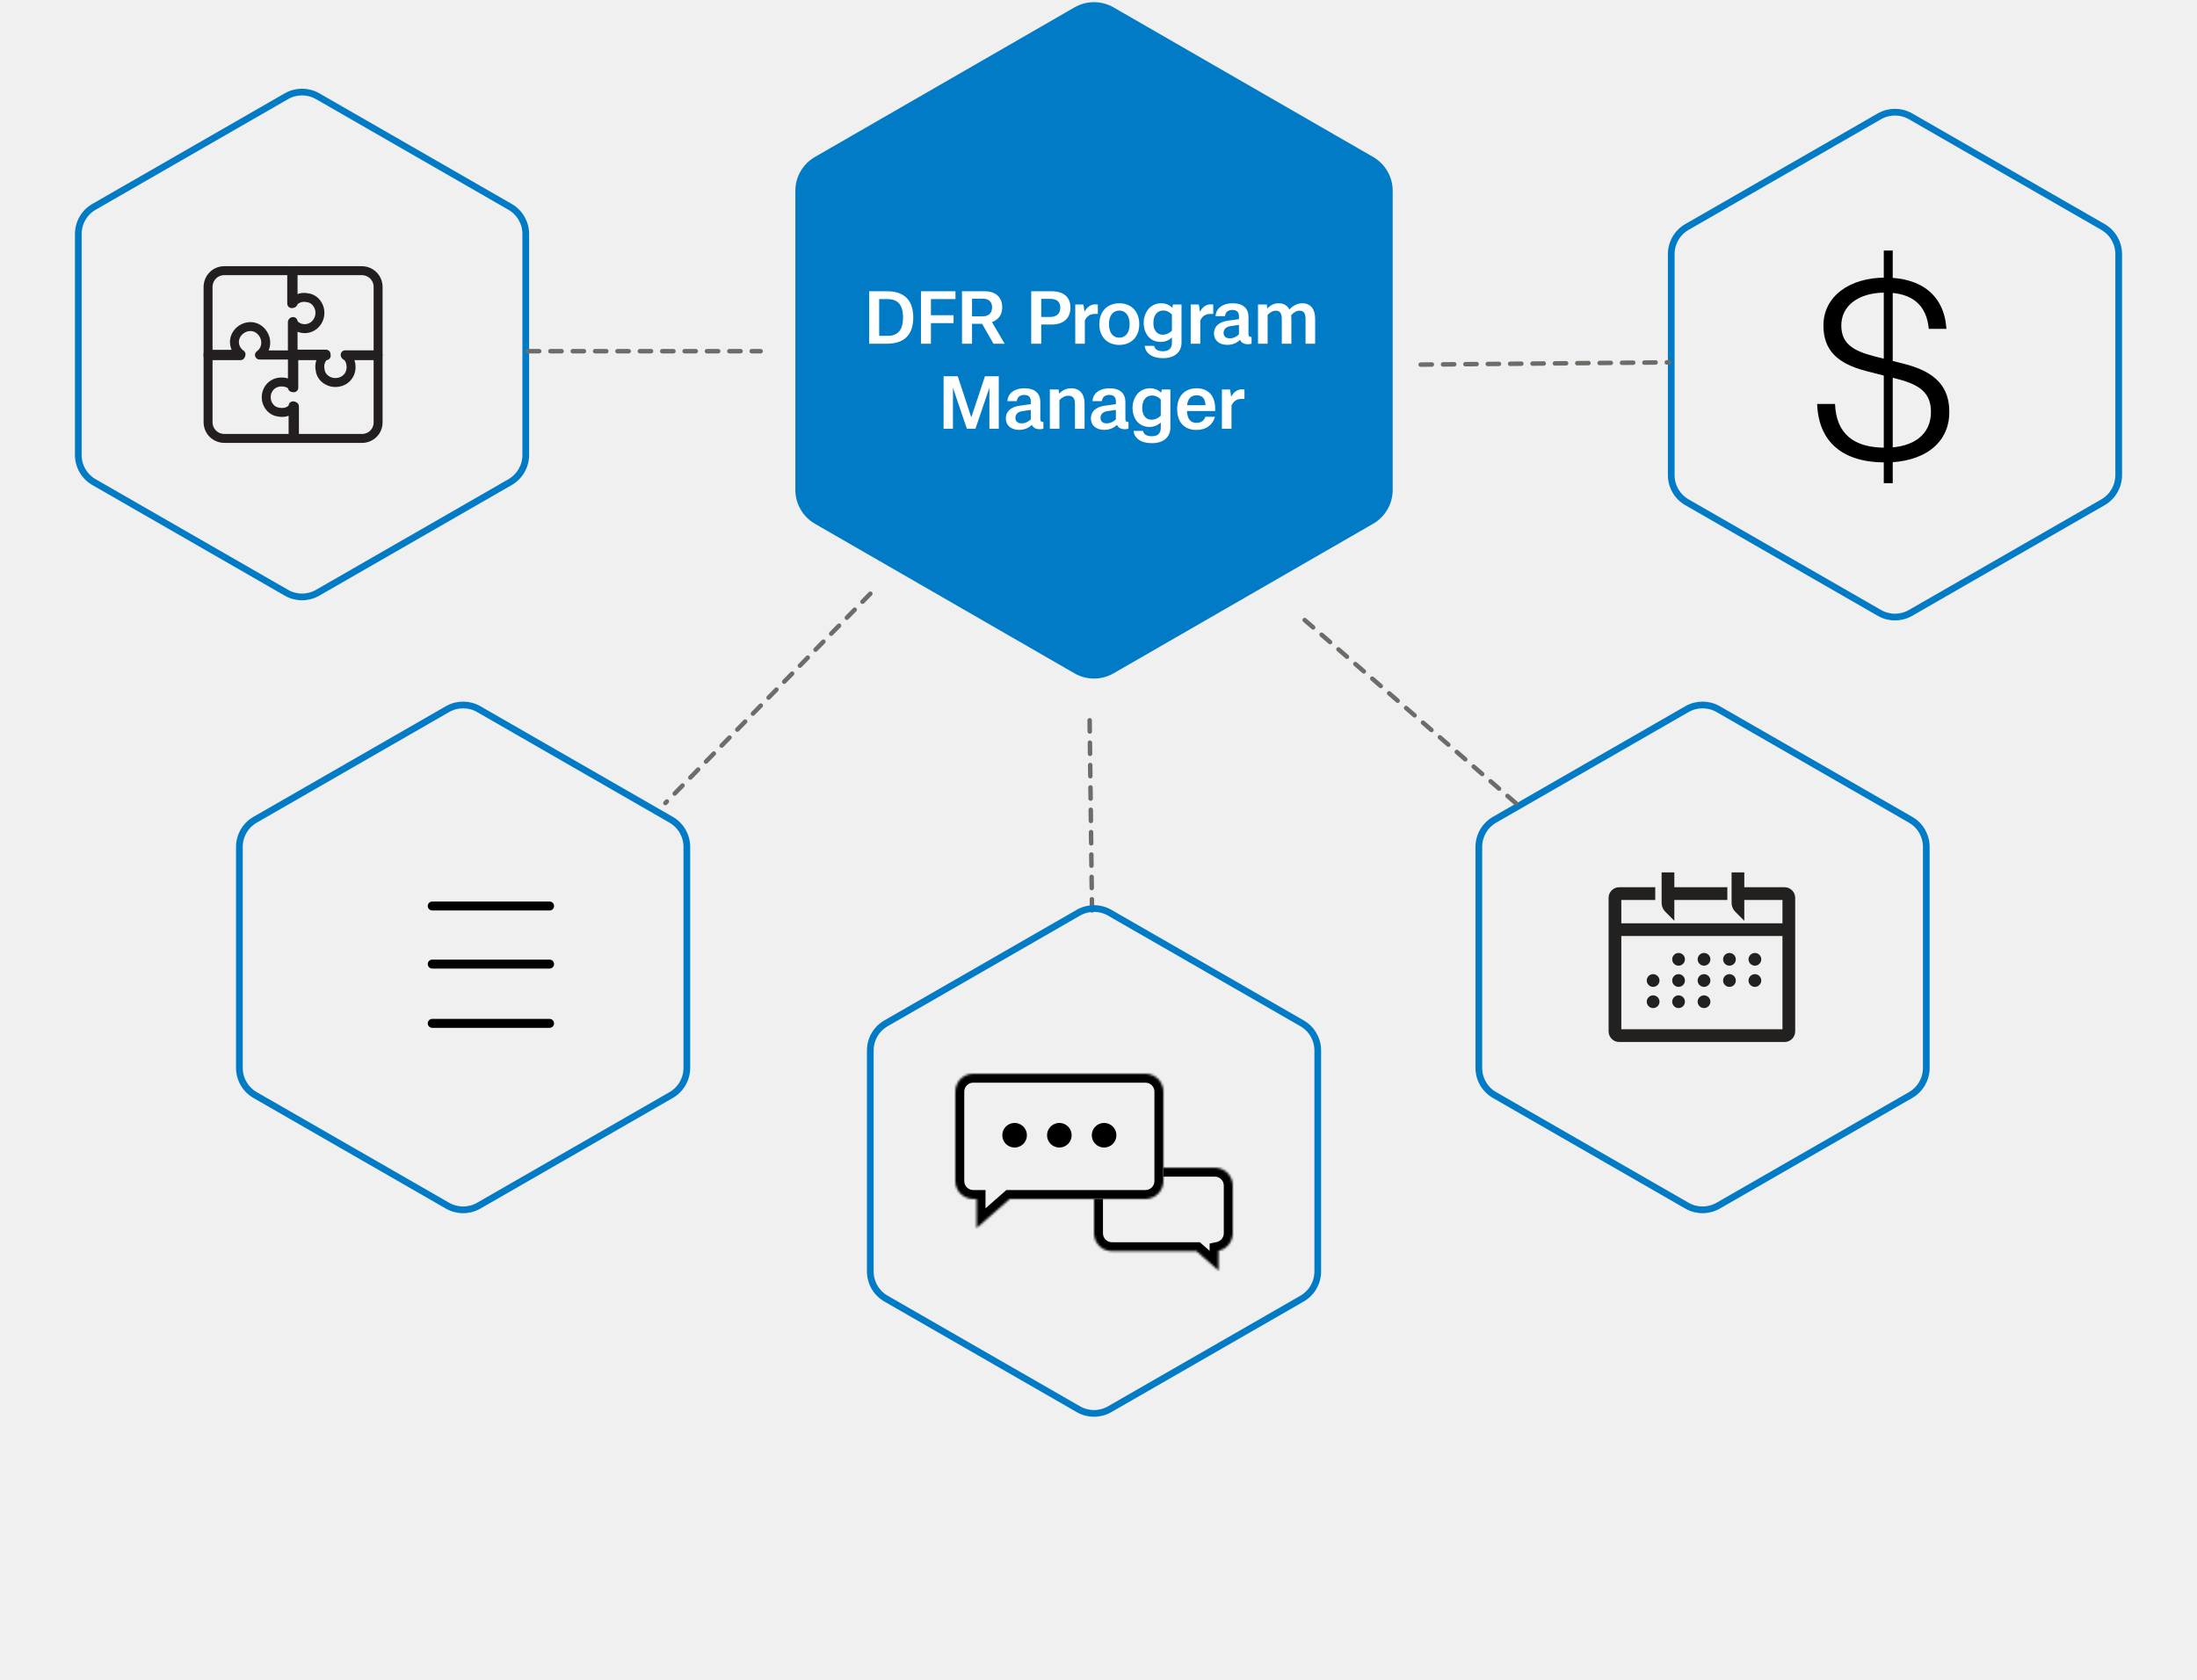
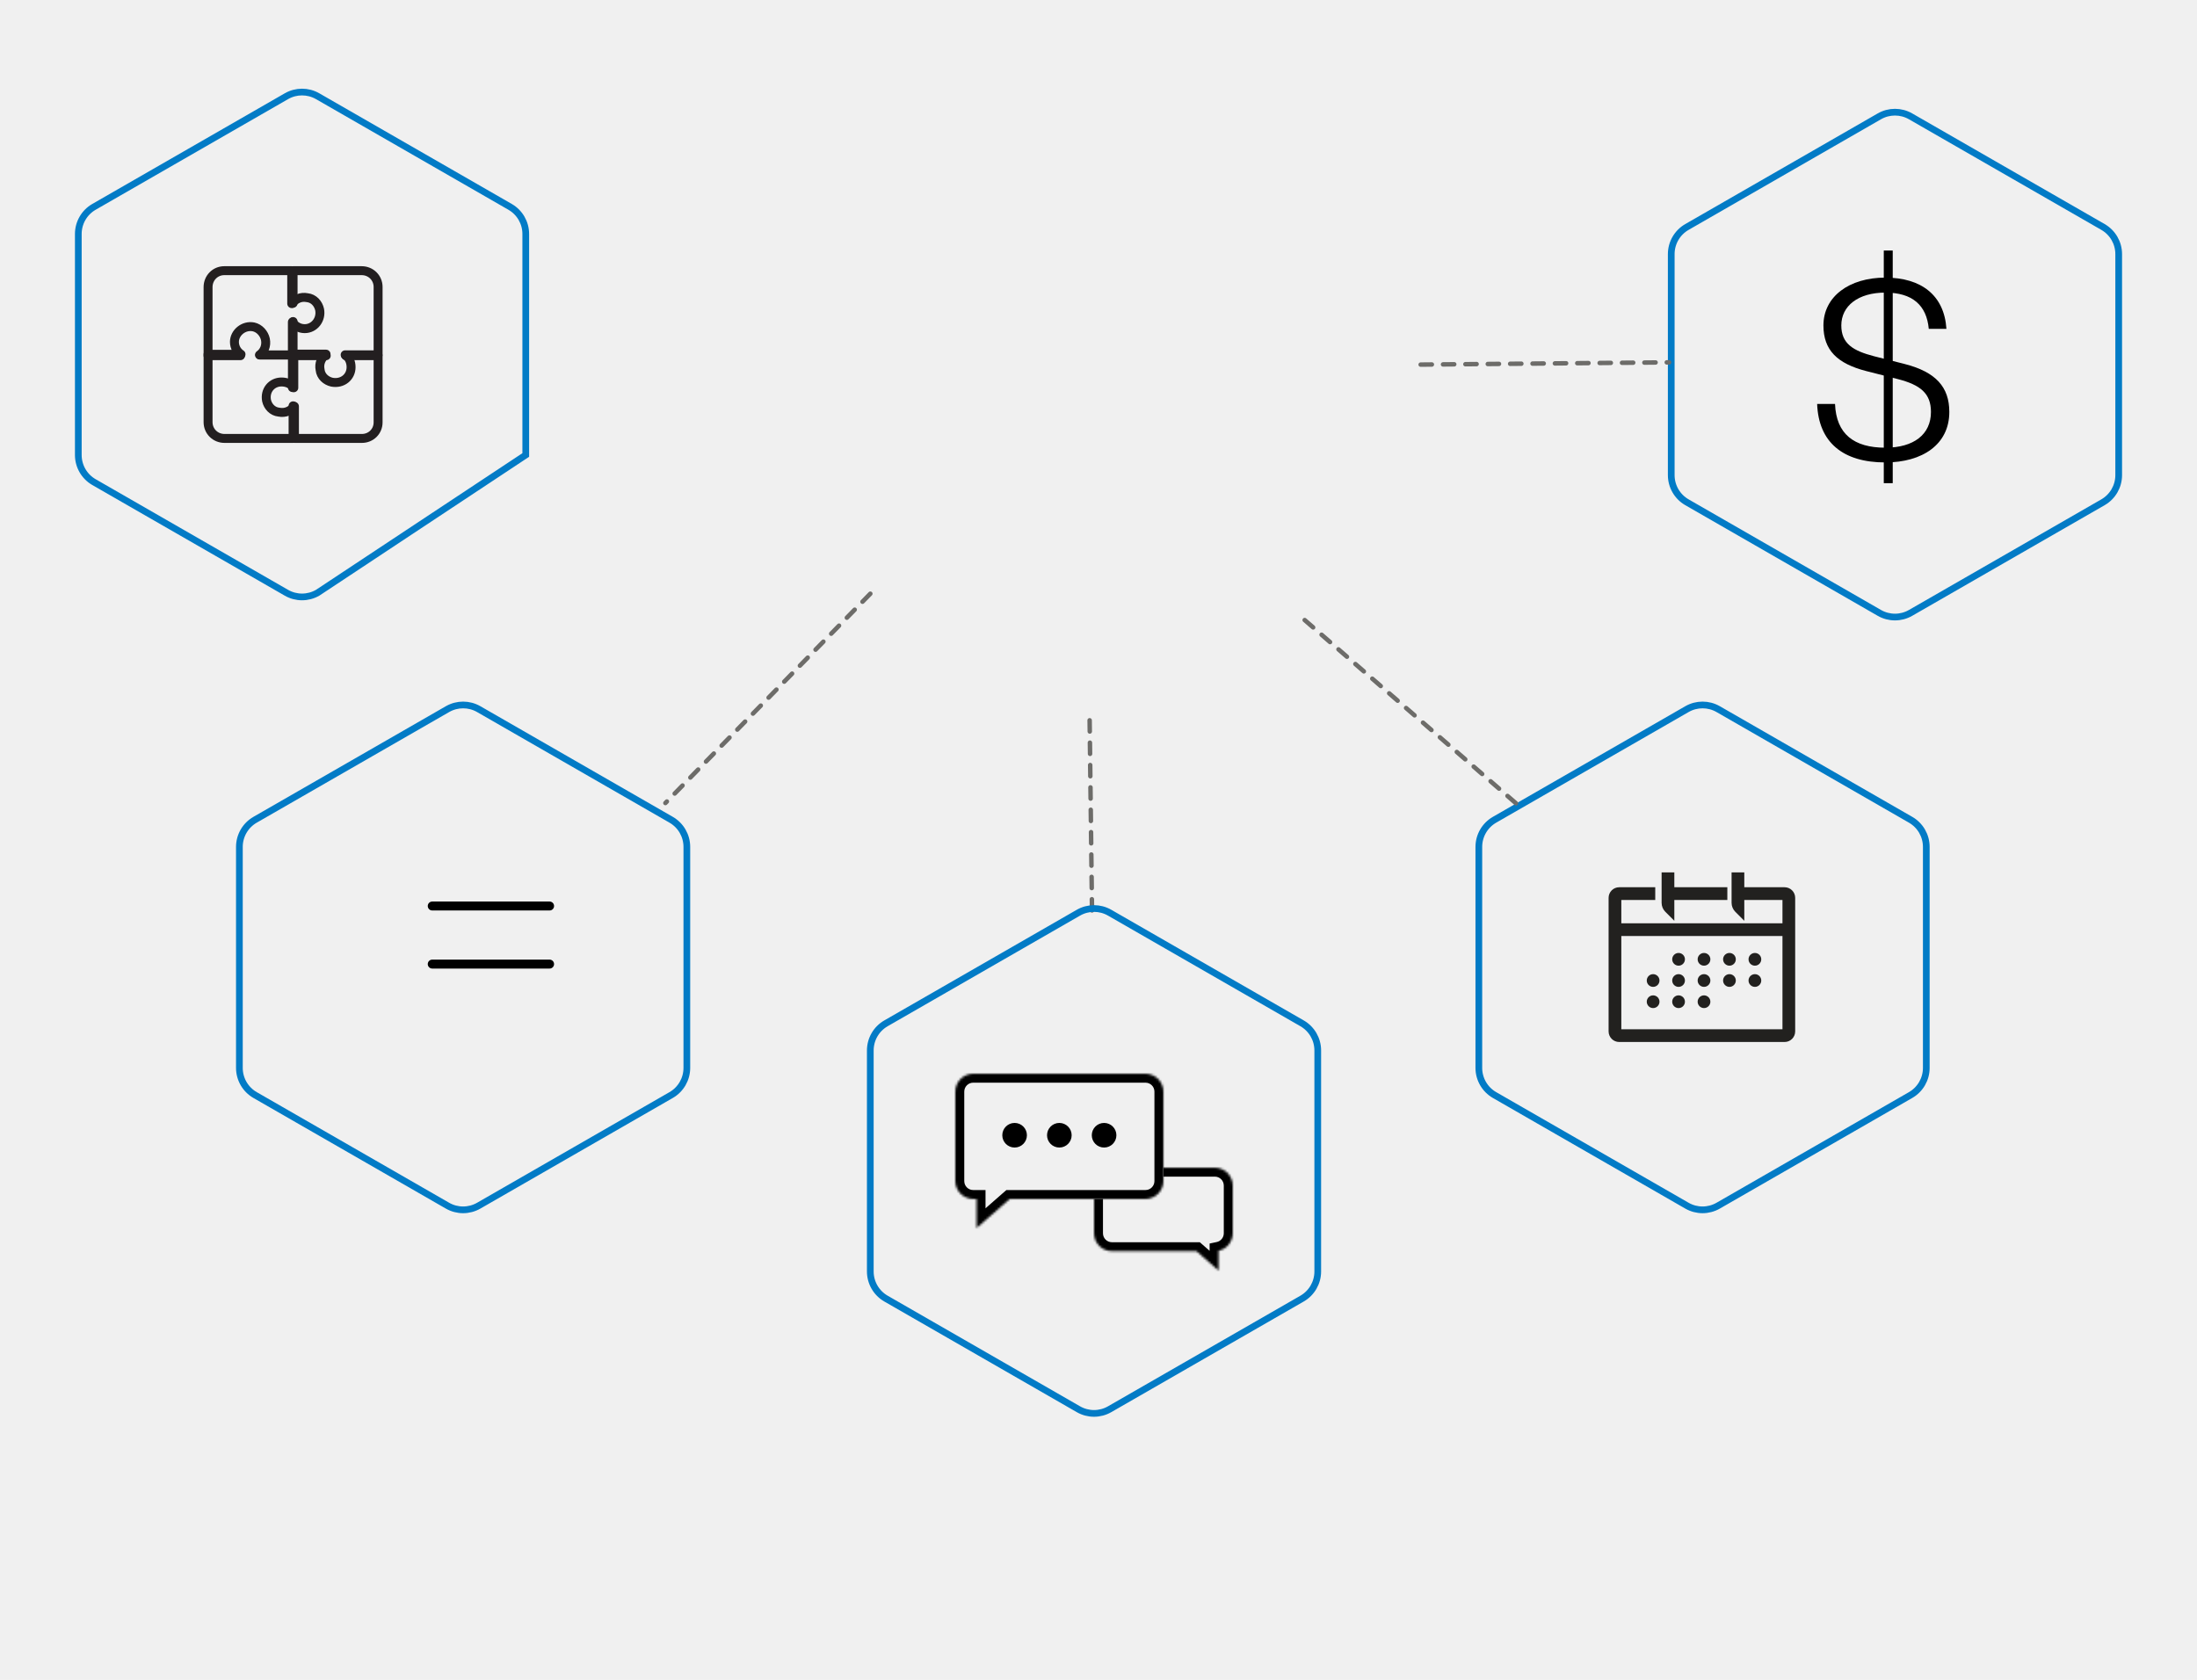
<svg xmlns="http://www.w3.org/2000/svg" fill="none" viewBox="0 0 982 751" height="751" width="982">
  <rect fill="#F0F0F0" height="751" width="982" />
  <path stroke-width="3" stroke="#027BC6" d="M853.979 366.463C858.322 368.96 861 373.589 861 378.599V477.401C861 482.411 858.322 487.04 853.979 489.537L767.979 538.987C763.658 541.472 758.342 541.472 754.021 538.987L668.021 489.537C663.678 487.04 661 482.411 661 477.401V378.599C661 373.589 663.678 368.96 668.021 366.463L754.021 317.013C758.342 314.528 763.658 314.528 767.979 317.013L853.979 366.463Z" />
-   <path stroke-width="3" stroke="#027BC6" d="M227.979 92.463C232.322 94.96 235 99.589 235 104.599V203.401C235 208.411 232.322 213.04 227.979 215.537L141.979 264.987C137.658 267.472 132.342 267.472 128.021 264.987L42.021 215.537C37.678 213.04 35 208.411 35 203.401V104.599C35 99.589 37.678 94.96 42.021 92.463L128.021 43.013C132.342 40.528 137.658 40.528 141.979 43.013L227.979 92.463Z" />
+   <path stroke-width="3" stroke="#027BC6" d="M227.979 92.463C232.322 94.96 235 99.589 235 104.599V203.401L141.979 264.987C137.658 267.472 132.342 267.472 128.021 264.987L42.021 215.537C37.678 213.04 35 208.411 35 203.401V104.599C35 99.589 37.678 94.96 42.021 92.463L128.021 43.013C132.342 40.528 137.658 40.528 141.979 43.013L227.979 92.463Z" />
  <path stroke-linejoin="round" stroke-linecap="round" stroke-miterlimit="10" stroke-width="4" stroke="#231F20" d="M145.811 159H131.318V173.341C130.158 171.62 128.129 170.76 125.81 170.76C121.462 170.76 118.274 174.488 119.144 179.078C119.723 181.659 121.752 183.953 124.651 184.24C127.55 184.814 129.868 183.667 131.608 181.659V196H161.753C165.812 196 169 192.845 169 188.829V159H154.507" />
  <path stroke-linejoin="round" stroke-linecap="round" stroke-miterlimit="10" stroke-width="4" stroke="#231F20" d="M131 135.578V121H161.636C165.76 121 169 124.207 169 128.289V158.61H154.271C156.039 159.777 156.922 161.817 156.922 164.15C156.922 168.523 153.093 171.73 148.38 170.856C145.729 170.273 143.372 168.232 143.078 165.316C142.488 162.401 143.667 160.068 145.729 158.319H131V143.741" />
  <path stroke-linejoin="round" stroke-linecap="round" stroke-miterlimit="10" stroke-width="4" stroke="#231F20" d="M116.189 158.705H130.682V143.977C131.842 145.744 133.871 146.922 136.19 146.922C140.538 146.922 143.726 142.798 142.856 138.38C142.277 135.729 140.248 133.372 137.349 133.078C134.45 132.488 132.132 133.667 130.392 135.729V121H100.247C96.189 121 93 124.24 93 128.364V159H107.493" />
  <path stroke-linejoin="round" stroke-linecap="round" stroke-miterlimit="10" stroke-width="4" stroke="#231F20" d="M130.705 173.255V158.674H115.977C118.039 157.216 119.217 154.592 118.628 151.676C118.039 149.051 115.977 146.718 113.326 146.135C108.907 145.26 104.783 148.76 104.783 152.842C104.783 155.175 105.961 157.216 107.729 158.383H93V188.71C93 192.792 96.24 196 100.364 196H131V181.42" />
  <path stroke-width="3" stroke="#027BC6" d="M299.979 366.463C304.322 368.96 307 373.589 307 378.599V477.401C307 482.411 304.322 487.04 299.979 489.537L213.979 538.987C209.658 541.472 204.342 541.472 200.021 538.987L114.021 489.537C109.678 487.04 107 482.411 107 477.401V378.599C107 373.589 109.678 368.96 114.021 366.463L200.021 317.013C204.342 314.528 209.658 314.528 213.979 317.013L299.979 366.463Z" />
  <mask fill="white" id="path-8-inside-1_507_2300">
-     <rect rx="1.81" height="19.357" width="19.357" y="394.12" x="167" />
-   </mask>
+     </mask>
  <rect mask="url(#path-8-inside-1_507_2300)" stroke-width="8" stroke="black" rx="1.81" height="19.357" width="19.357" y="394.12" x="167" />
  <mask fill="white" id="path-9-inside-2_507_2300">
    <rect rx="1.81" height="19.357" width="19.357" y="421.542" x="167" />
  </mask>
  <rect mask="url(#path-9-inside-2_507_2300)" stroke-width="8" stroke="black" rx="1.81" height="19.357" width="19.357" y="421.542" x="167" />
  <mask fill="white" id="path-10-inside-3_507_2300">
    <rect rx="1.81" height="19.357" width="19.357" y="448.964" x="167" />
  </mask>
  <rect mask="url(#path-10-inside-3_507_2300)" stroke-width="8" stroke="black" rx="1.81" height="19.357" width="19.357" y="448.964" x="167" />
  <line stroke-linecap="round" stroke-width="4" stroke="black" y2="405.024" x2="245.652" y1="405.024" x1="193.195" />
  <line stroke-linecap="round" stroke-width="4" stroke="black" y2="430.987" x2="245.652" y1="430.987" x1="193.195" />
-   <line stroke-linecap="round" stroke-width="4" stroke="black" y2="457.487" x2="245.652" y1="457.487" x1="193.195" />
  <path fill="#22211F" d="M779.654 396.634H797.661C800.278 396.634 802.4 398.756 802.4 401.373V461.08C802.4 463.697 800.278 465.818 797.661 465.818H723.739C721.122 465.818 719 463.697 719 461.08V401.373C719 398.756 721.122 396.634 723.739 396.634H739.851V402.32H724.687V412.745H796.714V402.32H779.654V411.635L775.634 407.614C774.568 406.548 773.969 405.102 773.969 403.594V390H779.654V396.634ZM724.687 460.132H796.714V418.432H724.687V460.132ZM738.902 444.969C740.472 444.969 741.745 446.241 741.745 447.812C741.745 449.382 740.473 450.655 738.902 450.655C737.332 450.655 736.059 449.382 736.059 447.812C736.059 446.241 737.332 444.969 738.902 444.969ZM750.275 444.969C751.845 444.969 753.118 446.241 753.118 447.812C753.118 449.382 751.845 450.655 750.275 450.655C748.705 450.655 747.432 449.382 747.432 447.812C747.432 446.241 748.705 444.969 750.275 444.969ZM761.647 444.969C763.218 444.969 764.491 446.241 764.491 447.812C764.491 449.382 763.218 450.655 761.647 450.655C760.077 450.655 758.805 449.382 758.805 447.812C758.805 446.241 760.077 444.969 761.647 444.969ZM738.902 435.491C740.472 435.491 741.745 436.764 741.745 438.334C741.745 439.904 740.473 441.178 738.902 441.178C737.332 441.178 736.059 439.904 736.059 438.334C736.059 436.764 737.332 435.491 738.902 435.491ZM750.275 435.491C751.845 435.491 753.118 436.764 753.118 438.334C753.118 439.904 751.845 441.177 750.275 441.178C748.705 441.178 747.432 439.904 747.432 438.334C747.432 436.764 748.705 435.491 750.275 435.491ZM761.647 435.491C763.218 435.491 764.491 436.764 764.491 438.334C764.491 439.904 763.218 441.178 761.647 441.178C760.077 441.178 758.805 439.904 758.805 438.334C758.805 436.764 760.077 435.491 761.647 435.491ZM773.021 435.491C774.591 435.491 775.863 436.764 775.863 438.334C775.863 439.904 774.591 441.178 773.021 441.178C771.45 441.178 770.177 439.904 770.177 438.334C770.177 436.764 771.45 435.491 773.021 435.491ZM784.394 435.491C785.963 435.491 787.236 436.764 787.236 438.334C787.236 439.904 785.964 441.178 784.394 441.178C782.823 441.178 781.55 439.904 781.55 438.334C781.55 436.764 782.823 435.491 784.394 435.491ZM750.275 426.014C751.845 426.014 753.118 427.287 753.118 428.857C753.118 430.427 751.845 431.7 750.275 431.7C748.705 431.7 747.432 430.428 747.432 428.857C747.432 427.287 748.705 426.014 750.275 426.014ZM761.647 426.014C763.218 426.014 764.491 427.287 764.491 428.857C764.491 430.428 763.218 431.7 761.647 431.7C760.077 431.7 758.805 430.427 758.805 428.857C758.805 427.287 760.077 426.014 761.647 426.014ZM773.021 426.014C774.591 426.014 775.863 427.287 775.863 428.857C775.863 430.427 774.591 431.7 773.021 431.7C771.45 431.7 770.177 430.428 770.177 428.857C770.177 427.287 771.45 426.014 773.021 426.014ZM784.394 426.014C785.964 426.014 787.236 427.287 787.236 428.857C787.236 430.427 785.963 431.7 784.394 431.7C782.823 431.7 781.55 430.428 781.55 428.857C781.55 427.287 782.823 426.014 784.394 426.014ZM748.38 396.634H772.073V402.32H748.38V411.635L744.358 407.614C743.292 406.548 742.693 405.102 742.693 403.594V390H748.38V396.634Z" />
  <path stroke-width="3" stroke="#027BC6" d="M939.979 101.463C944.322 103.96 947 108.589 947 113.599V212.401C947 217.411 944.322 222.04 939.979 224.537L853.979 273.987C849.658 276.472 844.342 276.472 840.021 273.987L754.021 224.537C749.678 222.04 747 217.411 747 212.401V113.599C747 108.589 749.678 103.96 754.021 101.463L840.021 52.013C844.342 49.528 849.658 49.528 853.979 52.013L939.979 101.463Z" />
  <line stroke-dasharray="5 5" stroke-linecap="round" stroke-width="2" stroke="#6D6C69" y2="358.985" x2="297.414" y1="265.414" x1="389.015" />
  <path stroke-dasharray="5 5" stroke-linecap="round" stroke-width="2" stroke="#6D6C69" d="M488.101 407L487 319" />
-   <line stroke-dasharray="5 5" stroke-linecap="round" stroke-width="2" stroke="#6D6C69" y2="157" x2="340" y1="157" x1="236" />
  <line stroke-dasharray="5 5" stroke-linecap="round" stroke-width="2" stroke="#6D6C69" transform="matrix(1 -0.009 0 1 634 164)" y2="-1" x2="112.004" y1="-1" x1="1" />
  <line stroke-dasharray="5 5" stroke-linecap="round" stroke-width="2" stroke="#6D6C69" y2="275.411" x2="581.1" y1="359.1" x1="677.589" />
  <path stroke-width="3" stroke="#027BC6" d="M581.979 457.463C586.322 459.96 589 464.589 589 469.599V568.401C589 573.411 586.322 578.04 581.979 580.537L495.979 629.987C491.658 632.472 486.342 632.472 482.021 629.987L396.021 580.537C391.678 578.04 389 573.411 389 568.401V469.599C389 464.589 391.678 459.96 396.021 457.463L482.021 408.013C486.342 405.528 491.658 405.528 495.979 408.013L581.979 457.463Z" />
  <mask fill="white" id="path-22-inside-4_507_2300">
    <path d="M497 522C492.582 522 489 525.582 489 530V551.333C489 555.751 492.582 559.333 497 559.333H534.781L544.667 568V559.157C548.285 558.39 551 555.179 551 551.333V530C551 525.582 547.418 522 543 522H497Z" />
  </mask>
  <path mask="url(#path-22-inside-4_507_2300)" fill="black" d="M489 530H485V530L489 530ZM534.781 559.333V555.333H536.286L537.418 556.325L534.781 559.333ZM544.667 568H548.667V576.826L542.03 571.008L544.667 568ZM544.667 559.157H540.667V555.916L543.837 555.244L544.667 559.157ZM551 530L555 530V530H551ZM497 522V526C494.791 526 493 527.791 493 530L489 530L485 530C485 523.373 490.373 518 497 518V522ZM489 530H493V551.333H489H485V530H489ZM489 551.333H493C493 553.542 494.791 555.333 497 555.333V559.333V563.333C490.373 563.333 485 557.96 485 551.333H489ZM497 559.333V555.333H534.781V559.333V563.333H497V559.333ZM534.781 559.333L537.418 556.325L547.304 564.992L544.667 568L542.03 571.008L532.144 562.341L534.781 559.333ZM544.667 568H540.667V559.157H544.667H548.667V568H544.667ZM544.667 559.157L543.837 555.244C545.646 554.861 547 553.25 547 551.333H551H555C555 557.109 550.923 561.92 545.497 563.07L544.667 559.157ZM551 551.333H547V530H551H555V551.333H551ZM551 530L547 530C547 527.791 545.209 526 543 526V522V518C549.627 518 555 523.373 555 530L551 530ZM543 522V526H497V522V518H543V522Z" />
  <mask fill="white" id="path-24-inside-5_507_2300">
    <path d="M512 480C516.418 480 520 483.582 520 488V528C520 532.418 516.418 536 512 536H451.328L436.5 549V536H435C430.582 536 427 532.418 427 528V488C427 483.582 430.582 480 435 480H512Z" />
  </mask>
  <path fill="#F0F0F0" d="M512 480C516.418 480 520 483.582 520 488V528C520 532.418 516.418 536 512 536H451.328L436.5 549V536H435C430.582 536 427 532.418 427 528V488C427 483.582 430.582 480 435 480H512Z" />
  <path mask="url(#path-24-inside-5_507_2300)" fill="black" d="M520 488H524V488H520ZM451.328 536V532H449.823L448.691 532.992L451.328 536ZM436.5 549H432.5V557.826L439.137 552.008L436.5 549ZM436.5 536H440.5V532H436.5V536ZM427 528H423V528H427ZM512 480V484C514.209 484 516 485.791 516 488H520H524C524 481.373 518.627 476 512 476V480ZM520 488H516V528H520H524V488H520ZM520 528H516C516 530.209 514.209 532 512 532V536V540C518.627 540 524 534.627 524 528H520ZM512 536V532H451.328V536V540H512V536ZM451.328 536L448.691 532.992L433.863 545.992L436.5 549L439.137 552.008L453.965 539.008L451.328 536ZM436.5 549H440.5V536H436.5H432.5V549H436.5ZM436.5 536V532H435V536V540H436.5V536ZM435 536V532C432.791 532 431 530.209 431 528H427H423C423 534.627 428.373 540 435 540V536ZM427 528H431V488H427H423V528H427ZM427 488H431C431 485.791 432.791 484 435 484V480V476C428.373 476 423 481.373 423 488H427ZM435 480V484H512V480V476H435V480Z" />
  <path fill="black" d="M453.5 513C456.538 513 459 510.538 459 507.5C459 504.462 456.538 502 453.5 502C450.462 502 448 504.462 448 507.5C448 510.538 450.462 513 453.5 513Z" />
  <path fill="black" d="M473.5 513C476.538 513 479 510.538 479 507.5C479 504.462 476.538 502 473.5 502C470.462 502 468 504.462 468 507.5C468 510.538 470.462 513 473.5 513Z" />
  <path fill="black" d="M493.5 513C496.538 513 499 510.538 499 507.5C499 504.462 496.538 502 493.5 502C490.462 502 488 504.462 488 507.5C488 510.538 490.462 513 493.5 513Z" />
  <path fill="black" d="M842.672 206.728C823.772 206.728 812.864 197.764 812.216 180.592H820.208C820.748 194.092 828.74 200.14 842.672 200.14C855.416 200.14 863.084 194.2 863.084 184.156C863.084 175.84 858.332 172.06 848.288 169.468L834.248 165.904C821.18 162.556 815.024 156.508 815.024 145.492C815.024 132.64 826.472 124.108 842.672 124.108C858.764 124.108 869.024 131.992 869.996 147.004H862.112C861.14 136.42 854.768 130.804 842.672 130.804C830.576 130.804 823.016 136.744 823.016 145.492C823.016 153.7 828.416 156.832 837.488 159.208L851.528 162.772C865.244 166.336 871.292 173.032 871.292 184.156C871.292 198.736 859.196 206.728 842.672 206.728Z" />
  <line stroke-width="4" stroke="black" y2="216" x2="844" y1="112" x1="844" />
-   <path stroke-width="3" stroke="#027BC6" fill="#027BC6" d="M612.99 71.461C617.946 74.318 621 79.603 621 85.324V218.989C621 224.709 617.946 229.995 612.99 232.851L496.989 299.708C492.044 302.558 485.955 302.558 481.01 299.708L365.009 232.851C360.053 229.995 356.999 224.709 356.999 218.989V85.324C356.999 79.603 360.053 74.318 365.009 71.461L481.01 4.605C485.955 1.755 492.044 1.755 496.989 4.605L612.99 71.461Z" />
-   <path fill="white" d="M396.393 130.2C404.073 130.2 408.201 134.072 408.201 141.912C408.201 149.784 404.073 153.656 396.457 153.656H388.489V130.2H396.393ZM396.713 133.72H392.969V150.136H396.745C401.289 150.136 403.625 147.64 403.625 141.912C403.625 136.216 401.289 133.72 396.713 133.72ZM411.646 153.656V130.2H427.069V133.72H416.094V140.92H426.206V144.44H416.094V153.656H411.646ZM429.989 153.656V130.2H440.101C445.317 130.2 447.973 133.208 447.973 137.336C447.973 140.6 446.437 142.872 443.365 143.992L449.061 153.656H444.069L438.981 144.76H434.469V153.656H429.989ZM439.301 141.4C441.925 141.4 443.429 139.992 443.429 137.336C443.429 134.904 441.957 133.528 439.269 133.528H434.469V141.4H439.301ZM460.927 153.656V130.2H470.015C475.423 130.2 478.463 132.856 478.463 137.496C478.463 142.2 475.423 145.08 470.015 145.08H465.407V153.656H460.927ZM469.375 141.688C472.159 141.688 473.919 140.344 473.919 137.496C473.919 134.776 472.191 133.592 469.375 133.592H465.407V141.688H469.375ZM480.611 153.656V136.12H484.259L484.771 139.384C485.795 137.336 487.459 136.056 489.571 136.056C490.051 136.056 490.435 136.088 490.691 136.12V140.344H489.315C487.427 140.344 485.859 141.176 484.899 143.288V153.656H480.611ZM500.295 154.2C495.175 154.2 491.367 150.808 491.367 144.92C491.367 138.968 495.207 135.576 500.295 135.576C505.383 135.576 509.223 138.968 509.223 144.92C509.223 150.808 505.383 154.2 500.295 154.2ZM500.295 150.968C502.951 150.968 504.903 148.92 504.903 144.92C504.903 140.888 502.951 138.84 500.295 138.84C497.607 138.84 495.687 140.888 495.687 144.92C495.687 148.92 497.607 150.968 500.295 150.968ZM528.107 153.08C528.107 157.592 524.843 160.12 519.819 160.12C514.763 160.12 512.011 157.784 511.627 154.616H515.883C516.139 156.12 517.451 157.016 519.819 157.016C522.315 157.016 523.819 155.864 523.819 153.24V150.84C522.379 152.216 520.715 152.856 518.763 152.856C513.803 152.856 511.211 148.856 511.211 144.376C511.211 139.608 514.155 135.576 519.051 135.576C521.035 135.576 522.635 136.312 524.011 137.528L524.267 136.12H528.107V153.08ZM515.531 144.376C515.531 147.704 517.195 149.624 519.659 149.624C521.323 149.624 522.635 148.984 523.819 147.832V140.6C522.763 139.48 521.483 138.808 519.915 138.808C517.419 138.808 515.531 140.664 515.531 144.376ZM532.204 153.656V136.12H535.852L536.364 139.384C537.388 137.336 539.052 136.056 541.164 136.056C541.644 136.056 542.028 136.088 542.284 136.12V140.344H540.908C539.02 140.344 537.452 141.176 536.492 143.288V153.656H532.204ZM557.72 153.88C555.896 153.88 554.744 153.048 554.264 151.928C552.92 153.24 551.064 154.168 548.6 154.168C544.888 154.168 542.616 152.088 542.616 149.08C542.616 146.2 544.472 143.928 549.08 143.32L553.784 142.68V141.336C553.784 139.512 552.76 138.552 550.872 138.552C549.016 138.552 547.736 139.416 547.544 141.336H543.32C543.544 137.688 546.68 135.576 550.904 135.576C555.736 135.576 558.04 137.912 558.04 141.784V149.272C558.04 150.296 558.424 150.616 559.096 150.616H559.416V153.656C558.936 153.816 558.264 153.88 557.72 153.88ZM546.904 148.856C546.904 150.36 547.992 151.256 549.592 151.256C551.256 151.256 552.632 150.584 553.784 149.496V145.24L550.072 145.784C547.928 146.072 546.904 147.224 546.904 148.856ZM562.298 153.656V136.12H566.202L566.458 137.912C567.834 136.44 569.434 135.576 571.482 135.576C573.786 135.576 575.418 136.6 576.346 138.36C577.882 136.696 579.738 135.576 582.106 135.576C585.914 135.576 587.834 138.328 587.834 142.456V153.656H583.546V142.584C583.546 139.928 582.618 138.904 580.922 138.904C579.354 138.904 578.17 139.768 577.114 140.92C577.178 141.4 577.21 141.912 577.21 142.456V153.656H572.922V142.584C572.922 139.928 571.994 138.904 570.298 138.904C568.762 138.904 567.61 139.704 566.586 140.792V153.656H562.298ZM421.755 191.656V168.2H428.091L434.139 186.6L440.251 168.2H446.427V191.656H442.235V173.32L435.995 191.656H432.155L425.947 173.32V191.656H421.755ZM464.673 191.88C462.849 191.88 461.697 191.048 461.217 189.928C459.873 191.24 458.017 192.168 455.553 192.168C451.841 192.168 449.569 190.088 449.569 187.08C449.569 184.2 451.425 181.928 456.033 181.32L460.737 180.68V179.336C460.737 177.512 459.713 176.552 457.825 176.552C455.969 176.552 454.689 177.416 454.497 179.336H450.273C450.497 175.688 453.633 173.576 457.857 173.576C462.689 173.576 464.993 175.912 464.993 179.784V187.272C464.993 188.296 465.377 188.616 466.049 188.616H466.369V191.656C465.889 191.816 465.217 191.88 464.673 191.88ZM453.857 186.856C453.857 188.36 454.945 189.256 456.545 189.256C458.209 189.256 459.585 188.584 460.737 187.496V183.24L457.025 183.784C454.881 184.072 453.857 185.224 453.857 186.856ZM480.483 180.616C480.483 177.96 479.491 176.904 477.539 176.904C475.907 176.904 474.659 177.704 473.539 178.856V191.656H469.251V174.12H473.155L473.411 175.944C474.883 174.472 476.611 173.576 478.787 173.576C482.787 173.576 484.771 176.328 484.771 180.424V191.656H480.483V180.616ZM502.704 191.88C500.88 191.88 499.728 191.048 499.248 189.928C497.904 191.24 496.048 192.168 493.584 192.168C489.872 192.168 487.6 190.088 487.6 187.08C487.6 184.2 489.456 181.928 494.064 181.32L498.768 180.68V179.336C498.768 177.512 497.744 176.552 495.856 176.552C494 176.552 492.72 177.416 492.528 179.336H488.304C488.528 175.688 491.664 173.576 495.888 173.576C500.72 173.576 503.024 175.912 503.024 179.784V187.272C503.024 188.296 503.408 188.616 504.08 188.616H504.4V191.656C503.92 191.816 503.248 191.88 502.704 191.88ZM491.888 186.856C491.888 188.36 492.976 189.256 494.576 189.256C496.24 189.256 497.616 188.584 498.768 187.496V183.24L495.056 183.784C492.912 184.072 491.888 185.224 491.888 186.856ZM523.122 191.08C523.122 195.592 519.858 198.12 514.834 198.12C509.778 198.12 507.026 195.784 506.642 192.616H510.898C511.154 194.12 512.466 195.016 514.834 195.016C517.33 195.016 518.834 193.864 518.834 191.24V188.84C517.394 190.216 515.73 190.856 513.778 190.856C508.818 190.856 506.226 186.856 506.226 182.376C506.226 177.608 509.17 173.576 514.066 173.576C516.05 173.576 517.65 174.312 519.026 175.528L519.282 174.12H523.122V191.08ZM510.546 182.376C510.546 185.704 512.21 187.624 514.674 187.624C516.338 187.624 517.65 186.984 518.834 185.832V178.6C517.778 177.48 516.498 176.808 514.93 176.808C512.434 176.808 510.546 178.664 510.546 182.376ZM534.804 192.2C529.396 192.2 526.164 188.808 526.164 182.824C526.164 176.936 529.748 173.576 534.836 173.576C540.052 173.576 543.156 176.936 543.156 182.76V183.752H530.516C530.772 187.496 532.212 189.032 534.804 189.032C536.788 189.032 538.1 188.168 538.804 186.312H543.06C542.068 189.96 539.124 192.2 534.804 192.2ZM530.58 181.128H538.836C538.676 178.12 537.364 176.712 534.836 176.712C532.276 176.712 530.932 178.312 530.58 181.128ZM546.157 191.656V174.12H549.805L550.317 177.384C551.341 175.336 553.005 174.056 555.117 174.056C555.597 174.056 555.981 174.088 556.237 174.12V178.344H554.861C552.973 178.344 551.405 179.176 550.445 181.288V191.656H546.157Z" />
</svg>